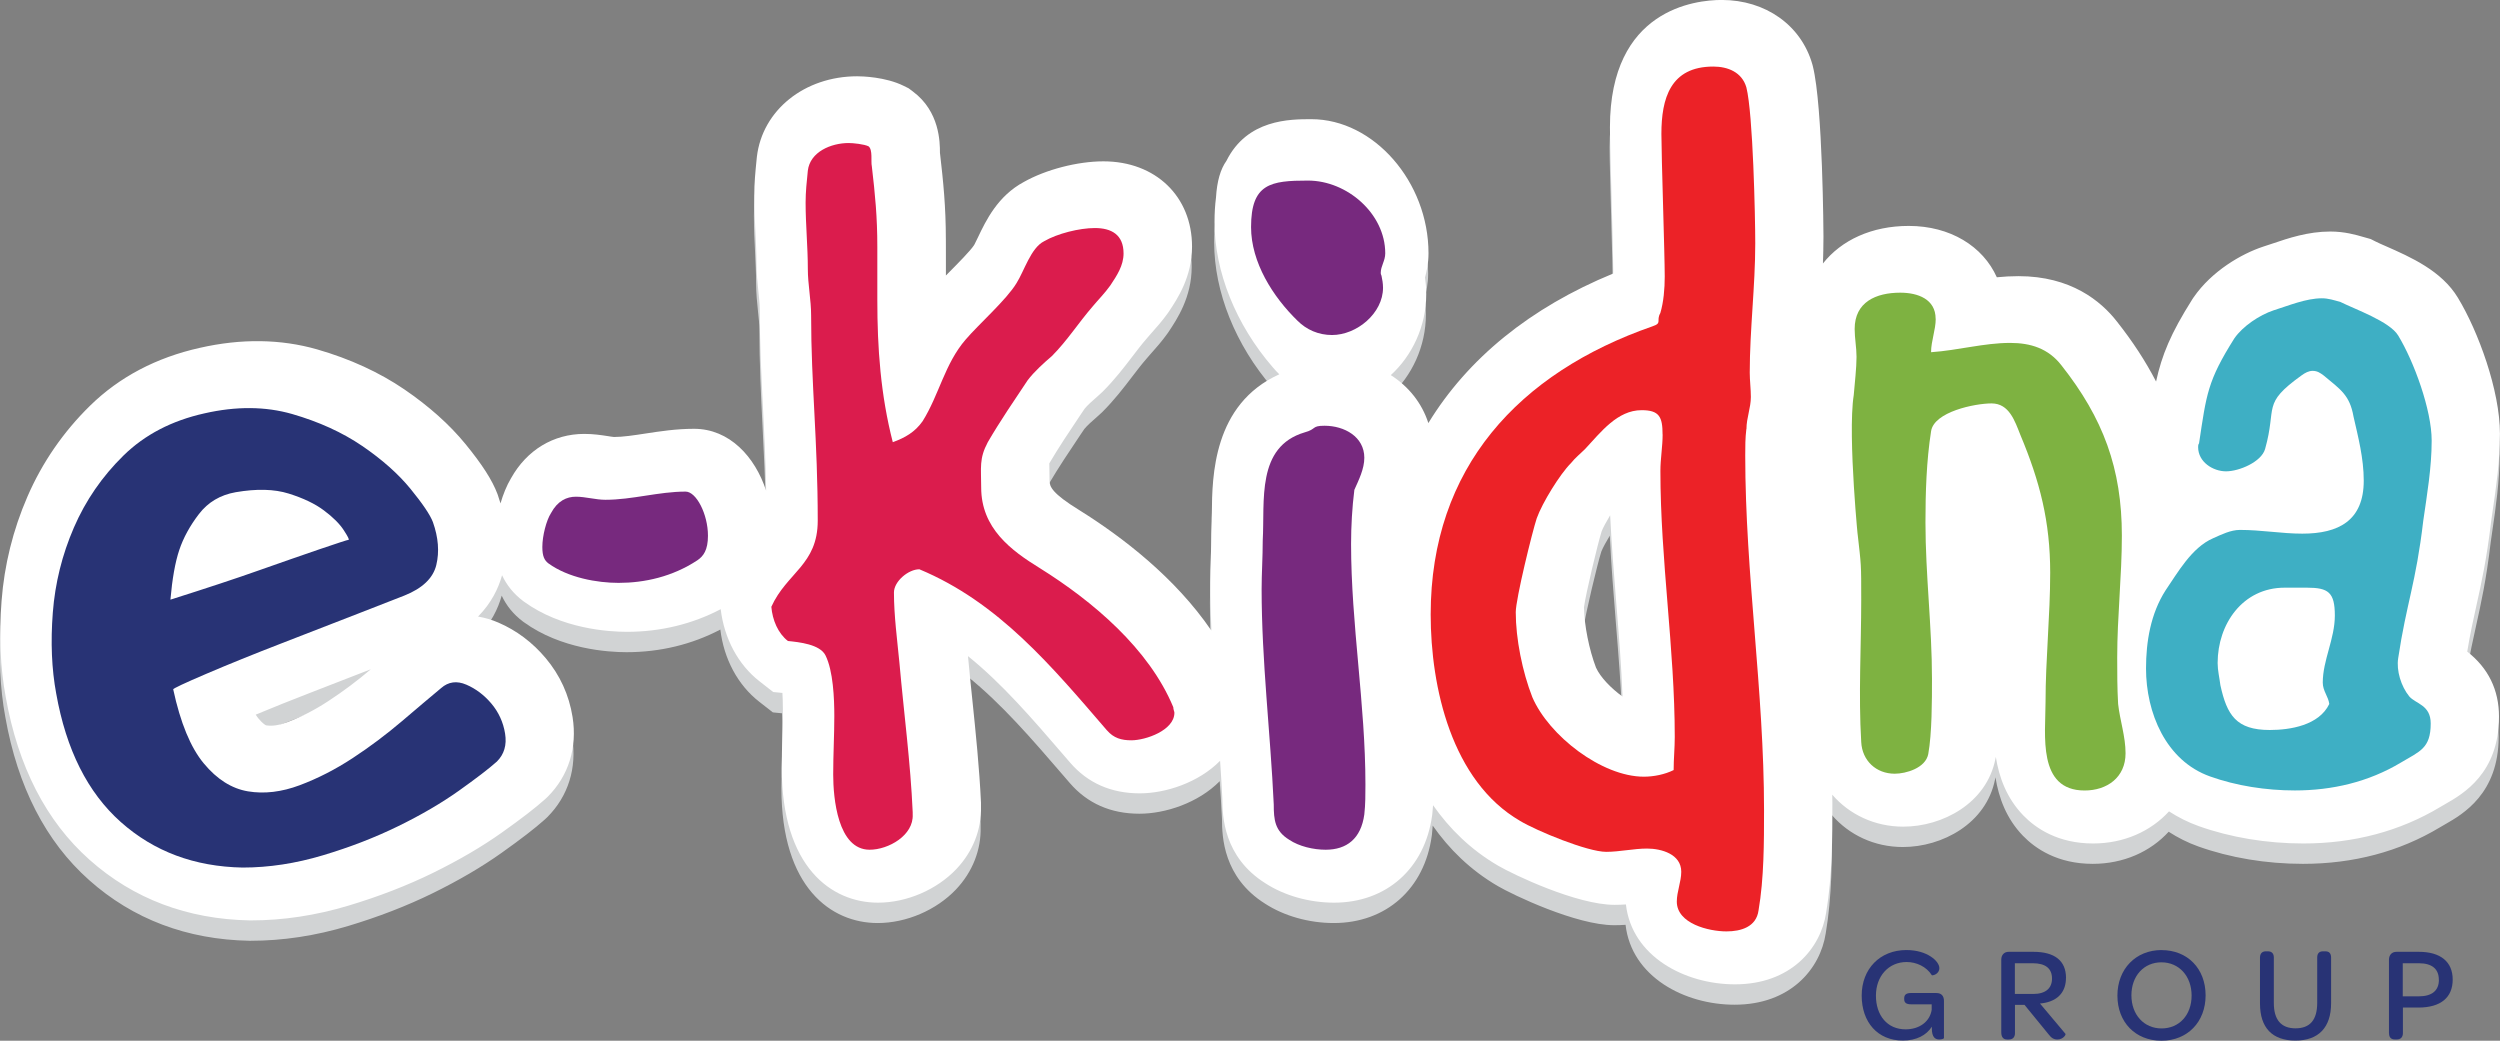
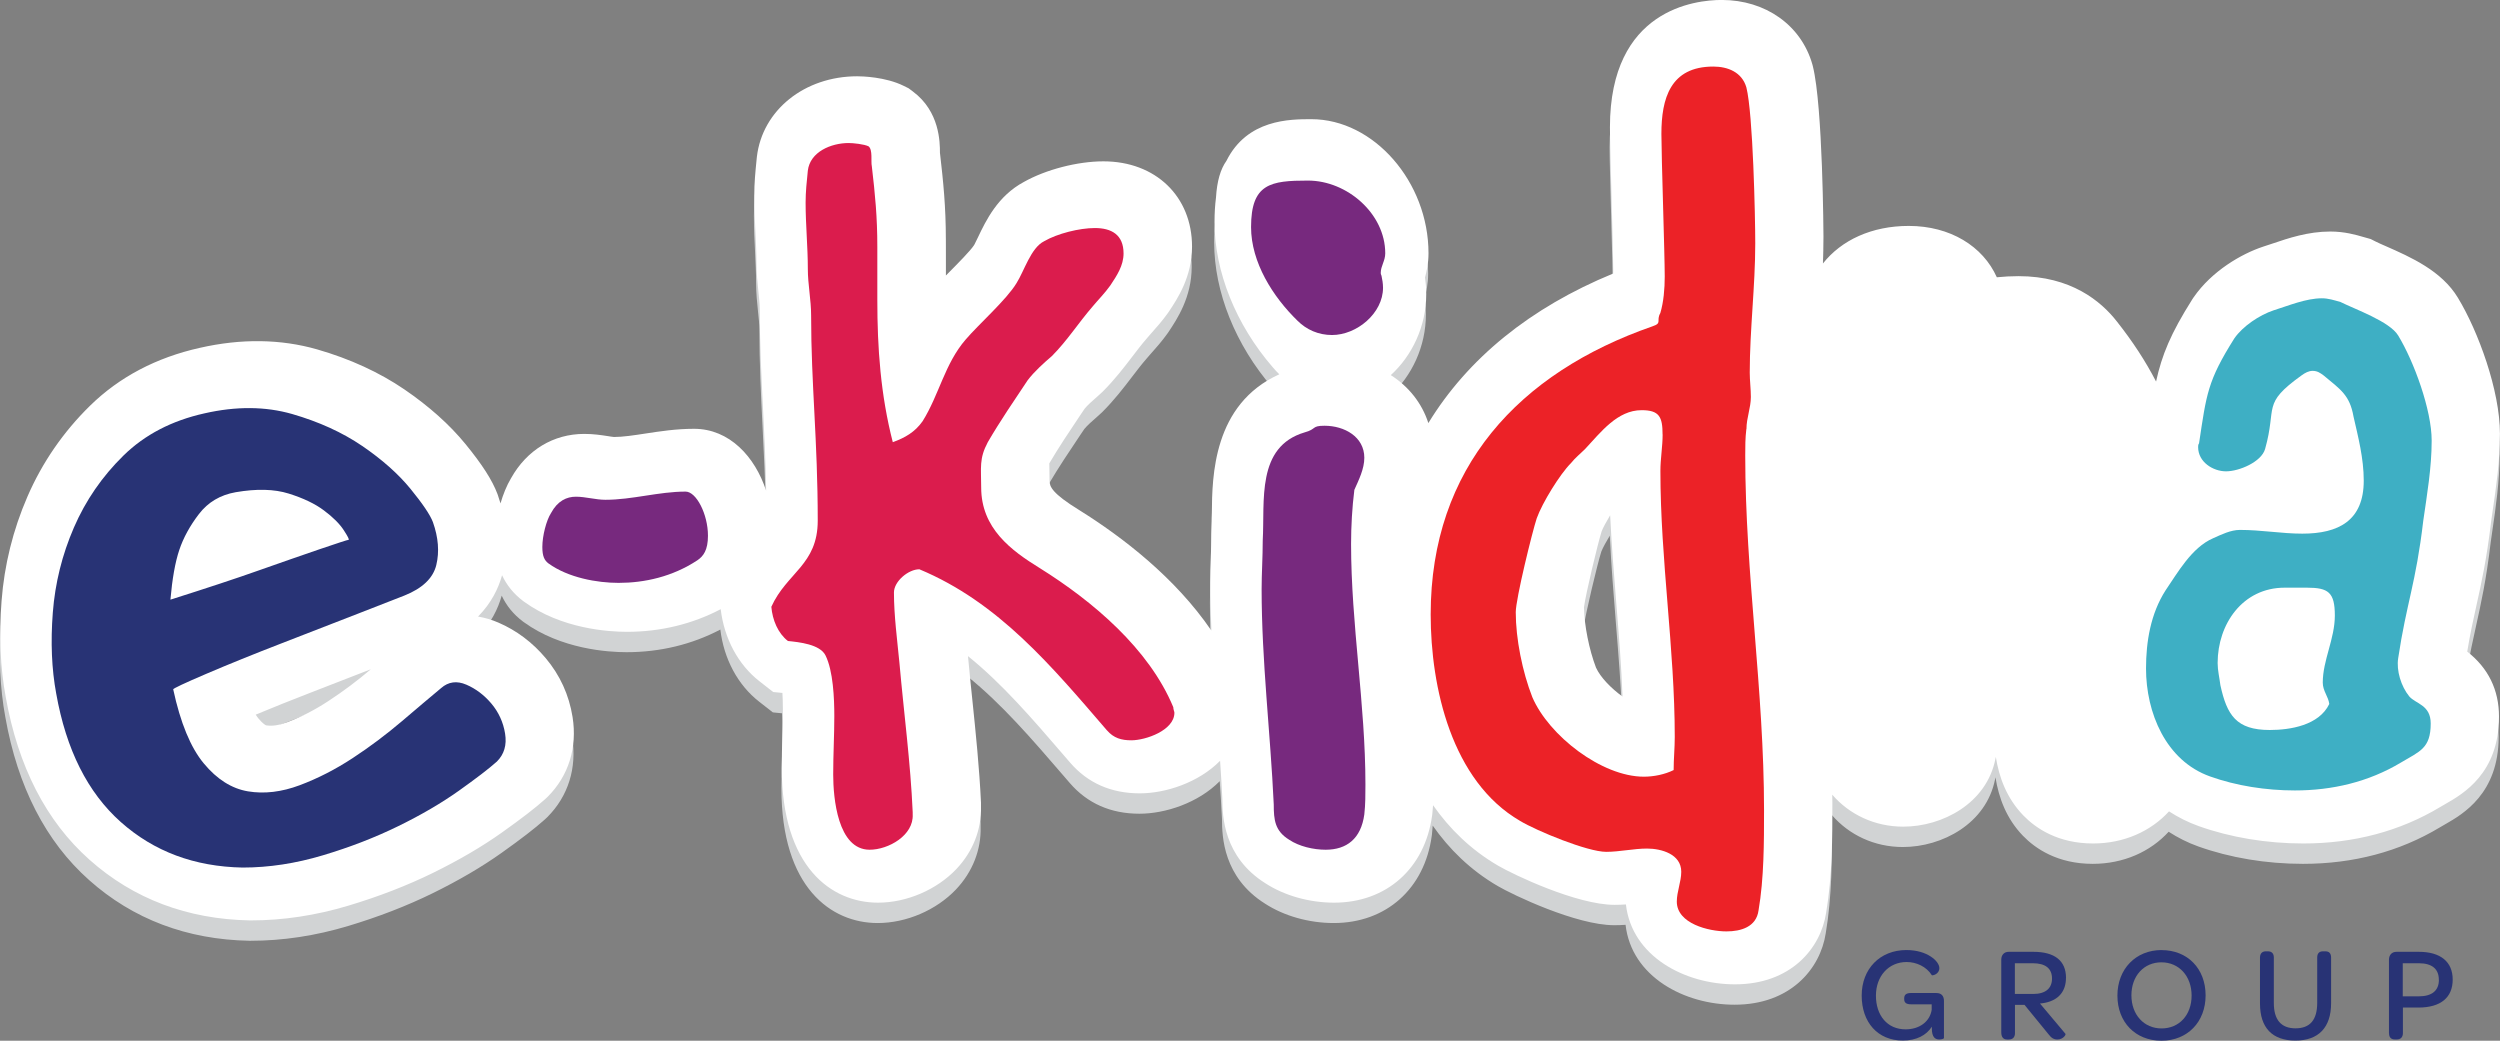
<svg xmlns="http://www.w3.org/2000/svg" id="Layer_2" viewBox="0 0 494.66 205.92" width="494.66" height="205.92">
  <rect x="0" y="0" width="494.66" height="205.92" fill="#808080" stroke="none" />
  <defs>
    <style>.cls-1{fill:#ec2227;}.cls-2{fill:#fff;}.cls-3{fill:#7eb241;}.cls-4{fill:#77297e;}.cls-5{fill:#3eafc4;}.cls-6{fill:#d1d3d4;}.cls-7{fill:#283375;}.cls-8{fill:#db1c4d;}</style>
  </defs>
  <g id="Layer_1-2">
    <path class="cls-6" d="m488.11,132.94c.58-3.54,1.18-6.24,1.81-9.08.99-4.47,2.02-9.09,2.91-16.62l.3-2.09c.68-4.62,1.45-9.87,1.45-15.29,0-8.57-4.3-20.29-8.31-26.9-3.22-5.36-9.36-8.06-14.29-10.23-.76-.33-1.45-.63-1.98-.9l-.99-.5-1.45-.41c-1.48-.43-3.72-1.08-6.54-1.08-4.42,0-8.32,1.32-11.44,2.38-.57.19-1.13.39-1.67.55l-.21.07c-4.27,1.42-10.12,4.8-13.73,10.02l-.28.42c-4.29,6.8-6,11-7.15,16.24-2.07-4.01-4.63-7.93-7.73-11.85-3.19-4.1-9.16-9-19.48-9-1.47,0-2.91.08-4.3.22-2.75-6.15-9.24-10.16-17.42-10.16-7.34,0-13.34,2.81-17,7.45.07-1.76.12-3.52.12-5.32,0-.25-.12-25.8-2.1-33.72l-.1-.38c-2.21-7.74-9.26-12.74-17.94-12.74-5.19,0-22.11,1.82-22.11,25.17,0,2.35.16,8.22.33,14.43.15,5.52.32,11.77.32,13.79,0,.26,0,.51-.01.74-16.43,6.75-28.77,16.82-36.57,29.59-1.27-3.95-3.9-7.24-7.43-9.49,4.21-3.83,7.01-9.68,7.01-15.99,0-1.29-.11-2.42-.24-3.34.32-1.14.69-2.79.69-4.78,0-14.13-10.83-26.53-23.18-26.53-4.24,0-12.69,0-16.8,8.24-1.17,1.65-1.87,3.98-2.07,7.28-.19,1.47-.29,3.07-.29,4.83,0,9.81,4.23,20.31,11.51,28.72.42.5.86.97,1.31,1.41-13.13,5.93-13.28,20.25-13.35,27.41-.01,1.19-.02,2.36-.08,3.46l-.02.66c0,1.53-.05,3.06-.1,4.57-.06,1.72-.11,3.41-.11,5.05,0,3.2.09,6.39.22,9.56-7.17-10.51-17.63-18.52-26.08-23.8-5.48-3.37-5.94-4.7-5.94-5.86,0-.81-.02-1.53-.03-2.2,0-.41-.02-.89-.02-1.23,1.83-3.12,4.01-6.38,6.13-9.54l.87-1.29c.49-.6,1.47-1.52,2.9-2.75l.67-.62c2.37-2.37,4.23-4.8,5.87-6.95.96-1.25,1.86-2.44,2.78-3.49l.15-.18c.3-.36.62-.71.94-1.08.89-1,2.01-2.25,3.09-3.76l.24-.34c1.72-2.58,4.6-6.91,4.6-12.89,0-9.93-7.21-16.87-17.53-16.87-5.13,0-11.4,1.63-15.73,4.07-5.2,2.78-7.53,7.68-9.09,10.95-.24.51-.57,1.2-.68,1.39l-.14.23c-.65,1.01-3.18,3.58-4.7,5.11-.28.29-.56.57-.84.85v-7.05c0-6.62-.51-11.53-1.17-17.26,0-2.07-.04-8.15-5.34-12.1l-.85-.64-.95-.47c-3.63-1.81-8.33-1.91-9.23-1.91-10.41,0-18.76,6.69-19.85,15.92l-.08.79c-.21,2.14-.44,4.35-.44,6.94s.12,4.85.23,7.14c.1,2.1.2,4.08.2,5.96,0,2.16.21,4.12.39,5.85.13,1.25.26,2.43.26,3.32,0,6.93.31,12.98.63,19.39.27,5.24.54,10.64.64,16.69-2.19-6.71-7.24-12.25-14.27-12.25-3.51,0-6.76.5-9.63.94-2.28.35-4.44.68-6.2.68-.22-.01-.83-.11-1.27-.18-1.25-.19-2.8-.43-4.61-.43-6.11,0-11.37,3.19-14.49,8.76-.9,1.51-1.58,3.24-2.09,4.99-.16-.54-.33-1.08-.52-1.63l-.08-.23c-1.04-2.75-3-5.81-6.36-9.92-3.13-3.82-7.18-7.44-12.05-10.77-4.96-3.38-10.77-6.05-17.26-7.92-7.21-2.07-15.04-2.17-23.21-.31-8.62,1.92-15.93,5.77-21.72,11.44-5.3,5.19-9.48,11.25-12.41,18.02-2.85,6.57-4.57,13.51-5.11,20.62-.53,6.83-.25,13.25.82,18.99,2.44,13.76,8.01,24.6,16.57,32.21,8.69,7.74,19.37,11.78,31.74,12.01h.22c6.34,0,12.82-.98,19.28-2.92,6-1.8,11.63-3.98,16.75-6.49,5.11-2.51,9.7-5.19,13.62-7.98,3.88-2.76,6.6-4.85,8.55-6.6l.5-.47c4.14-4.14,5.89-9.73,4.93-15.78-.7-4.38-2.49-8.3-5.33-11.67-2.63-3.12-5.78-5.48-9.36-7.02-1.32-.57-2.66-.96-4.01-1.19,2.67-2.71,4.05-5.65,4.75-8.17.93,1.99,2.32,3.7,4.16,5.09l.19.14c7.42,5.38,16.71,5.96,20.36,5.96,6.64,0,12.96-1.54,18.55-4.48.69,5.8,3.45,10.98,7.69,14.28l2.7,2.11,1.82.18c.05.88.09,1.95.09,3.22,0,1.72-.05,3.49-.1,5.29-.06,2.08-.12,4.18-.12,6.29,0,19.69,9.84,26.7,19.05,26.7,5.67,0,11.6-2.55,15.49-6.64,3.29-3.47,5.01-7.86,4.88-12.42v-.74c-.32-6.89-1.03-13.73-1.71-20.33-.3-2.87-.6-5.73-.86-8.65,6.74,5.43,12.71,12.36,18.89,19.54l1.32,1.53c3.47,4.03,8.1,6.08,13.78,6.08,5.06,0,11.6-2.09,15.89-6.44.17,2.53.33,5.06.45,7.55,0,3.38.24,11.48,8.51,16.68,3.75,2.44,8.69,3.84,13.6,3.84,10.35,0,17.96-6.77,19.39-17.23l.04-.3c.07-.59.11-1.17.15-1.75,3.24,4.63,7.44,8.8,12.89,11.97,2.96,1.74,15.53,7.74,23.03,7.74.78,0,1.53-.03,2.24-.08,1.17,10.29,11.66,15.81,21.57,15.81,11.01,0,16.96-7.06,18.04-14.14,1.24-7.29,1.24-14.96,1.24-21.73,0-.55-.01-1.1-.02-1.65,3.37,3.9,8.37,6.32,14.04,6.32,7.74,0,16.49-4.6,18.24-13.39l.04-.2c.01-.07.03-.14.04-.21.64,4.03,2.14,8.17,5.45,11.59,2.45,2.53,6.84,5.54,13.79,5.54,6.13,0,11.43-2.42,15.03-6.35,1.82,1.17,3.76,2.16,5.84,2.9,6.32,2.26,13.49,3.45,20.73,3.45,9.99,0,19.11-2.42,27.08-7.21.39-.23.76-.44,1.1-.64,3.42-1.96,10.54-6.03,10.54-17.25,0-5.29-2.12-9.62-6.3-12.88Zm-435.48,14.63c-.1-.02-.67-.3-1.58-1.4-.13-.16-.31-.4-.52-.74,3.41-1.42,7.15-2.92,11.16-4.47,4.06-1.57,7.94-3.08,11.62-4.51-2.64,2.25-5.47,4.37-8.42,6.3-2.65,1.74-5.38,3.15-8.14,4.18-1.62.61-2.97.81-4.12.62Zm264.21-38.42c.28-.72.95-1.95,1.68-3.16.28,5.87.75,11.66,1.21,17.33.52,6.38,1.01,12.5,1.24,18.54-2.24-1.63-4.35-3.77-5.25-5.73-1.36-3.56-2.32-8.38-2.38-11.94.35-2.67,2.73-12.6,3.5-15.04Z" />
    <path class="cls-2" d="m488.18,128.91c.58-3.54,1.18-6.24,1.81-9.08.99-4.47,2.02-9.09,2.91-16.62l.3-2.09c.68-4.62,1.45-9.87,1.45-15.29,0-8.57-4.3-20.29-8.31-26.9-3.22-5.36-9.36-8.06-14.29-10.23-.76-.33-1.45-.63-1.98-.9l-.99-.5-1.45-.41c-1.48-.43-3.72-1.08-6.54-1.08-4.42,0-8.32,1.32-11.44,2.38-.57.19-1.13.39-1.67.55l-.21.07c-4.27,1.42-10.12,4.8-13.73,10.02l-.28.42c-4.29,6.8-6,11-7.15,16.24-2.07-4.01-4.63-7.93-7.73-11.85-3.19-4.1-9.16-9-19.48-9-1.47,0-2.91.08-4.3.22-2.75-6.15-9.24-10.16-17.42-10.16-7.34,0-13.34,2.81-17,7.45.07-1.76.12-3.52.12-5.32,0-.25-.12-25.8-2.1-33.72l-.1-.38c-2.21-7.74-9.26-12.74-17.94-12.74-5.19,0-22.11,1.82-22.11,25.17,0,2.35.16,8.22.33,14.43.15,5.52.32,11.77.32,13.79,0,.26,0,.51-.01.74-16.43,6.75-28.77,16.82-36.57,29.59-1.27-3.95-3.9-7.24-7.43-9.49,4.21-3.83,7.01-9.68,7.01-15.99,0-1.29-.11-2.42-.24-3.34.32-1.14.69-2.79.69-4.78,0-14.13-10.83-26.53-23.18-26.53-4.24,0-12.69,0-16.8,8.24-1.17,1.65-1.87,3.98-2.07,7.28-.19,1.47-.29,3.07-.29,4.83,0,9.81,4.23,20.31,11.51,28.72.42.5.86.97,1.31,1.41-13.13,5.93-13.28,20.25-13.35,27.41-.01,1.19-.02,2.36-.08,3.46l-.02.66c0,1.53-.05,3.06-.1,4.57-.06,1.72-.11,3.41-.11,5.05,0,3.2.09,6.39.22,9.56-7.17-10.51-17.63-18.52-26.08-23.8-5.48-3.37-5.94-4.7-5.94-5.86,0-.81-.02-1.53-.03-2.2,0-.41-.02-.89-.02-1.23,1.83-3.12,4.01-6.38,6.13-9.54l.87-1.29c.49-.6,1.47-1.52,2.9-2.75l.67-.62c2.37-2.37,4.23-4.8,5.87-6.95.96-1.25,1.86-2.44,2.78-3.49l.15-.18c.3-.36.62-.71.94-1.08.89-1,2.01-2.25,3.09-3.76l.24-.34c1.72-2.58,4.6-6.91,4.6-12.89,0-9.93-7.21-16.87-17.53-16.87-5.13,0-11.4,1.63-15.73,4.07-5.2,2.78-7.53,7.68-9.09,10.95-.24.51-.57,1.2-.68,1.39l-.14.23c-.65,1.01-3.18,3.58-4.7,5.11-.28.29-.56.57-.84.85v-7.05c0-6.62-.51-11.53-1.17-17.26,0-2.07-.04-8.15-5.34-12.1l-.85-.64-.95-.47c-3.63-1.81-8.33-1.91-9.23-1.91-10.41,0-18.76,6.69-19.85,15.92l-.08.79c-.21,2.14-.44,4.35-.44,6.94s.12,4.85.23,7.14c.1,2.1.2,4.08.2,5.96,0,2.16.21,4.12.39,5.85.13,1.25.26,2.43.26,3.32,0,6.93.31,12.98.63,19.39.27,5.24.54,10.64.64,16.69-2.19-6.71-7.24-12.25-14.27-12.25-3.51,0-6.76.5-9.63.94-2.28.35-4.44.68-6.2.68-.22-.01-.83-.11-1.27-.18-1.25-.19-2.8-.43-4.61-.43-6.11,0-11.37,3.19-14.49,8.76-.9,1.51-1.58,3.24-2.09,4.99-.16-.54-.33-1.08-.52-1.63l-.08-.23c-1.04-2.75-3-5.81-6.36-9.92-3.13-3.82-7.18-7.44-12.05-10.77-4.96-3.38-10.77-6.05-17.26-7.92-7.21-2.07-15.04-2.17-23.21-.31-8.62,1.92-15.93,5.77-21.72,11.44-5.3,5.19-9.48,11.25-12.41,18.02-2.85,6.57-4.57,13.51-5.11,20.62-.53,6.83-.25,13.25.82,18.99,2.44,13.76,8.01,24.6,16.57,32.21,8.69,7.74,19.37,11.78,31.74,12.01h.22c6.34,0,12.82-.98,19.28-2.92,6-1.8,11.63-3.98,16.75-6.49,5.11-2.51,9.7-5.19,13.62-7.98,3.88-2.76,6.6-4.85,8.55-6.6l.5-.47c4.14-4.14,5.89-9.73,4.93-15.78-.7-4.38-2.49-8.3-5.33-11.67-2.63-3.12-5.78-5.48-9.36-7.02-1.32-.57-2.66-.96-4.01-1.19,2.67-2.71,4.05-5.65,4.75-8.17.93,1.99,2.32,3.7,4.16,5.09l.19.14c7.42,5.38,16.71,5.96,20.36,5.96,6.64,0,12.96-1.54,18.55-4.48.69,5.8,3.45,10.98,7.69,14.28l2.7,2.11,1.82.18c.05.88.09,1.95.09,3.22,0,1.72-.05,3.49-.1,5.29-.06,2.08-.12,4.18-.12,6.29,0,19.69,9.84,26.7,19.05,26.7,5.67,0,11.6-2.55,15.49-6.64,3.29-3.47,5.01-7.86,4.88-12.42v-.74c-.32-6.89-1.03-13.73-1.71-20.33-.3-2.87-.6-5.73-.86-8.65,6.74,5.43,12.71,12.36,18.89,19.54l1.32,1.53c3.47,4.03,8.1,6.08,13.78,6.08,5.06,0,11.6-2.09,15.89-6.44.17,2.53.33,5.06.45,7.55,0,3.38.24,11.48,8.51,16.68,3.75,2.44,8.69,3.84,13.6,3.84,10.35,0,17.96-6.77,19.39-17.23l.04-.3c.07-.59.11-1.17.15-1.75,3.24,4.63,7.44,8.8,12.89,11.97,2.96,1.74,15.53,7.74,23.03,7.74.78,0,1.53-.03,2.24-.08,1.17,10.29,11.66,15.81,21.57,15.81,11.01,0,16.96-7.06,18.04-14.14,1.24-7.29,1.24-14.96,1.24-21.73,0-.55-.01-1.1-.02-1.65,3.37,3.9,8.37,6.32,14.04,6.32,7.74,0,16.49-4.6,18.24-13.39l.04-.2c.01-.07.03-.14.04-.21.64,4.03,2.14,8.17,5.45,11.59,2.45,2.53,6.84,5.54,13.79,5.54,6.13,0,11.43-2.42,15.03-6.35,1.82,1.17,3.76,2.16,5.84,2.9,6.32,2.26,13.49,3.45,20.73,3.45,9.99,0,19.11-2.42,27.08-7.21.39-.23.76-.44,1.1-.64,3.42-1.96,10.54-6.03,10.54-17.25,0-5.29-2.12-9.62-6.3-12.88Zm-435.48,14.63c-.1-.02-.67-.3-1.58-1.4-.13-.16-.31-.4-.52-.74,3.41-1.42,7.15-2.92,11.16-4.47,4.06-1.57,7.94-3.08,11.62-4.51-2.64,2.25-5.47,4.37-8.42,6.3-2.65,1.74-5.38,3.15-8.14,4.18-1.62.61-2.97.81-4.12.62Zm264.21-38.42c.28-.72.95-1.95,1.68-3.16.28,5.87.75,11.66,1.21,17.33.52,6.38,1.01,12.5,1.24,18.54-2.24-1.63-4.35-3.77-5.25-5.73-1.36-3.56-2.32-8.38-2.38-11.94.35-2.67,2.73-12.6,3.5-15.04Z" />
    <path class="cls-7" d="m383.17,196.48h-5.01c-.93,0-1.39.29-1.39,1.07v.13c0,.75.45,1.04,1.39,1.04h4.05v1.09c-.35,2.29-2.37,3.86-5.17,3.86-3.65,0-5.86-2.8-5.86-6.66s2.5-6.66,6.08-6.66c1.92,0,3.92.91,4.98,2.61.08.11,1.49-.16,1.49-1.41,0-.67-.59-1.57-1.71-2.29-1.09-.72-2.71-1.28-4.82-1.28-5.22,0-8.84,3.73-8.84,9.01s3.17,8.9,8.15,8.9c2.66,0,4.66-1.04,5.73-2.74v.32c0,1.81.69,2.21,1.49,2.21.51,0,.91-.19.91-.27v-7.35c0-.96-.48-1.57-1.46-1.57Z" />
    <path class="cls-7" d="m408.79,193.5c0-3.41-2.24-5.17-6.45-5.17h-4.9c-.88,0-1.46.61-1.46,1.55v14.39c0,.91.4,1.41,1.14,1.41h.37c.8,0,1.2-.5,1.2-1.25v-5.6h1.89l4.72,5.78c.58.77,1.07,1.07,1.78,1.07,1.15,0,1.73-.96,1.6-1.12l-5.04-6c.37-.03.75-.08,1.09-.16,2.64-.56,4.05-2.32,4.05-4.9Zm-6.5,3.17h-3.62v-6.08h3.54c2.53,0,3.81,1.04,3.81,3.04,0,1.86-1.2,3.04-3.73,3.04Z" />
    <path class="cls-7" d="m427.7,187.98c-5.09,0-8.74,3.73-8.74,9.01s3.57,8.93,8.71,8.93,8.74-3.7,8.74-8.98-3.57-8.95-8.71-8.95Zm0,15.51c-3.49,0-5.97-2.72-5.97-6.55s2.45-6.53,5.94-6.53,5.97,2.74,5.97,6.58-2.45,6.5-5.94,6.5Z" />
    <path class="cls-7" d="m447.17,189.48c0-.82.43-1.25,1.17-1.25h.37c.8,0,1.2.43,1.2,1.25v9.01c0,3.28,1.44,4.98,4.29,4.98s4.29-1.65,4.29-5.01v-8.98c0-.85.4-1.25,1.17-1.25h.43c.77,0,1.15.4,1.15,1.25v9.03c0,4.79-2.48,7.38-7.06,7.38s-7.01-2.53-7.01-7.33v-9.09Z" />
    <path class="cls-7" d="m472.69,204.43v-14.55c0-.93.59-1.55,1.47-1.55h4.45c4.26,0,6.69,1.95,6.69,5.49s-2.35,5.54-6.79,5.54h-3.06v5.06c0,.74-.4,1.25-1.2,1.25h-.4c-.75,0-1.15-.42-1.15-1.25m9.86-10.55c0-2.16-1.36-3.28-3.97-3.28h-3.17v6.55h3.15c2.64,0,4-1.14,4-3.28" />
    <path class="cls-4" d="m135.66,97.27c2.11,0,4.42,4.46,4.42,8.73,0,2.84-.9,4.06-2.11,4.87-4.93,3.25-10.45,4.46-15.58,4.46-4.22,0-9.95-1.01-13.87-3.85-.8-.61-1.21-1.42-1.21-3.25,0-2.23.8-5.28,1.71-6.7,1.31-2.44,3.12-3.25,4.93-3.25,1.91,0,3.92.61,5.83.61,5.33,0,10.55-1.62,15.88-1.62" />
    <path class="cls-8" d="m219.05,144.54c-10.92-12.67-21.41-25.34-37.14-31.9-2.19,0-5.03,2.4-5.03,4.59,0,4.59.65,9.39,1.09,13.98.87,9.83,2.19,19.66,2.62,29.49v.44c.22,4.15-4.81,6.99-8.52,6.99-6.33,0-7.21-10.27-7.21-14.86,0-3.93.22-7.86.22-11.58,0-3.5-.22-8.96-1.75-12.02-1.09-2.19-5.24-2.62-7.43-2.84-1.97-1.53-3.06-4.15-3.28-6.77,3.06-6.77,9.18-8.3,9.18-17.04,0-15.95-1.31-26.87-1.31-40.63,0-3.06-.65-6.12-.65-9.18,0-4.37-.44-8.74-.44-13.11,0-2.19.22-4.15.44-6.34.44-3.71,4.59-5.46,8.08-5.46.87,0,3.06.22,3.93.65.87.65.44,3.06.65,3.93.66,5.68,1.09,10.05,1.09,15.95v10.48c0,9.61.65,18.79,3.06,28.18,2.4-.87,4.37-1.97,5.9-4.15,3.28-5.24,4.37-11.36,8.52-16.16,2.62-3.06,8.08-7.87,10.05-11.14,1.53-2.4,2.84-6.99,5.46-8.3,2.62-1.53,6.99-2.62,10.05-2.62,3.28,0,5.68,1.31,5.68,5.02,0,2.4-1.31,4.37-2.62,6.34-1.09,1.53-2.4,2.84-3.49,4.15-2.84,3.28-5.03,6.77-8.08,9.83-1.53,1.31-3.49,3.06-4.8,4.8-2.62,3.93-5.46,8.08-7.87,12.23-1.75,3.28-1.31,5.03-1.31,8.96,0,8.08,5.9,12.45,11.58,15.95,10.49,6.55,21.63,15.95,26.43,27.53,0,.44.22.88.22,1.09,0,3.49-5.68,5.46-8.52,5.46-1.97,0-3.5-.44-4.81-1.96" />
    <path class="cls-4" d="m269.95,90.58c0,2.19-1.09,4.37-1.97,6.34-.44,3.49-.65,7.21-.65,10.7,0,15.95,2.84,31.68,2.84,47.62,0,1.96,0,3.93-.22,5.9-.65,4.81-3.49,6.99-7.65,6.99-2.4,0-5.24-.65-7.21-1.97-2.84-1.75-3.06-3.93-3.06-6.99-.66-14.2-2.4-28.4-2.4-42.6,0-3.06.22-6.34.22-9.61.44-7.86-1.31-18.57,8.3-21.41,2.4-.65,1.31-1.31,3.93-1.31,3.93,0,7.87,2.18,7.87,6.34" />
    <path class="cls-1" d="m345.54,84.9c-.22,1.75-.22,3.49-.22,5.24,0,23.37,3.72,46.53,3.72,70.12,0,6.34,0,13.54-1.09,19.88-.44,3.28-3.5,4.15-6.34,4.15-3.5,0-9.83-1.53-9.83-5.9,0-1.97.88-3.93.88-5.9,0-3.49-3.93-4.59-6.77-4.59-2.62,0-5.46.65-8.08.65-3.71,0-13.76-4.15-17.04-6.12-13.54-7.87-17.69-26.43-17.69-40.85,0-29.06,17.48-47.84,43.91-57.02,1.96-.65.65-1.09,1.53-2.62.65-2.19.87-4.81.87-7.21,0-4.37-.66-23.86-.66-28.23,0-6.99,1.75-13.33,10.27-13.33,2.84,0,5.68,1.09,6.55,4.15,1.31,5.24,1.75,25.6,1.75,30.85,0,8.52-1.09,17.04-1.09,25.56,0,1.53.22,3.28.22,4.81,0,2.18-.87,4.15-.87,6.34m-16.6,1.09c0-3.49-.65-4.81-4.15-4.81-4.8,0-8.08,4.37-11.14,7.64-.87.88-1.97,1.75-2.84,2.84-2.18,2.18-5.68,7.86-6.77,10.92-.87,2.62-4.15,15.95-4.15,18.57,0,5.24,1.31,11.8,3.28,16.82,3.28,7.64,13.76,15.73,22.06,15.73,1.97,0,4.15-.44,5.9-1.31,0-2.18.22-4.37.22-6.55,0-17.48-2.84-34.95-2.84-52.65,0-2.4.44-4.81.44-7.21" />
-     <path class="cls-3" d="m383.01,63.06c0,2.21-.92,4.42-.92,6.63,5.34-.37,10.49-1.84,15.65-1.84,4.05,0,7.55,1.1,10.13,4.42,8.29,10.49,11.97,20.44,11.97,33.69,0,8.1-.92,16.02-.92,24.12,0,3.13,0,6.07.18,9.21.37,3.31,1.47,6.44,1.47,9.76,0,4.79-3.68,7.36-8.1,7.36-9.39,0-7.73-11.05-7.73-17.49,0-8.47.92-17.12.92-25.59,0-10.12-2.03-18.04-5.89-27.25-1.1-2.76-2.21-6.26-5.71-6.26-3.31,0-11.41,1.66-11.97,5.52-.92,5.89-1.11,12.15-1.11,18.04,0,10.31,1.29,20.62,1.29,30.93,0,4.23,0,10.86-.74,14.91-.55,2.76-4.42,3.87-6.63,3.87-3.68,0-6.44-2.58-6.63-6.26-.56-9.39,0-18.78,0-28.17,0-7.36,0-6.63-.74-13.25.37,3.87-2.02-19.15-.74-27.25.18-2.21.55-5.34.55-7.55,0-1.84-.37-3.68-.37-5.52,0-5.34,4.24-7.18,9.02-7.18,3.5,0,7,1.29,7,5.16" />
    <path class="cls-5" d="m455.55,105.59c7.18,0,12.15-2.58,12.15-10.49,0-4.42-1.11-8.65-2.03-12.7-.74-4.23-2.58-5.34-5.89-8.1-.74-.55-1.29-.92-2.21-.92-.73,0-1.47.37-2.21.92-7.92,5.71-4.79,6.08-7.18,14.54-.74,2.58-5.16,4.42-7.73,4.42s-5.52-1.84-5.52-4.79c0-.18,0-.55.18-.74,1.47-9.76,1.66-12.33,7-20.8,1.66-2.39,4.97-4.6,7.73-5.52,2.94-.92,6.44-2.39,9.57-2.39,1.29,0,2.39.37,3.68.73,2.95,1.47,9.76,3.87,11.42,6.63,3.13,5.15,6.63,14.73,6.63,20.8,0,5.34-.92,10.68-1.66,15.83-1.47,12.52-3.31,16.2-4.97,27.25-.37,2.39.55,5.52,2.21,7.55,1.29,1.47,4.23,1.66,4.23,5.34,0,4.97-2.21,5.52-5.89,7.73-6.44,3.86-13.62,5.52-20.99,5.52-5.71,0-11.6-.92-16.75-2.76-8.84-3.13-12.7-12.7-12.7-21.36,0-5.34.92-10.86,3.86-15.46,2.4-3.5,5.16-8.47,9.39-10.31,1.66-.74,3.5-1.66,5.34-1.66,4.23,0,8.28.74,12.33.74m-16.2,30.01c1.29,5.89,3.13,8.84,9.76,8.84,4.05,0,9.76-.92,11.78-5.15-.18-1.47-1.29-2.58-1.29-4.23,0-4.42,2.39-8.65,2.39-13.26s-1.29-5.52-5.52-5.52h-4.42c-8.28,0-13.25,7.18-13.25,14.91,0,1.47.37,2.95.55,4.42" />
    <path class="cls-4" d="m258.81,35.73c7.71,0,15.28,6.53,15.28,14.39,0,1.49-.89,2.52-.89,3.86,0,.15,0,.3.15.59.15.74.3,1.48.3,2.37,0,5.04-5.19,9.35-10.09,9.35-2.67,0-5.04-1.04-6.82-2.82-4.89-4.75-9.2-11.57-9.2-18.54,0-8.6,3.86-9.2,11.27-9.2" />
    <path class="cls-7" d="m34.27,136.39c1.43,6.64,3.45,11.53,6.06,14.67,2.6,3.14,5.52,4.98,8.74,5.52,3.23.54,6.64.13,10.23-1.21,3.59-1.35,7.09-3.14,10.5-5.38,3.41-2.24,6.63-4.66,9.69-7.26,3.05-2.6,5.65-4.8,7.8-6.59,1.43-1.25,3.1-1.48,4.98-.67,1.88.81,3.54,2.06,4.98,3.77,1.43,1.71,2.33,3.68,2.69,5.92.36,2.25-.18,4.08-1.62,5.52-1.61,1.44-4.13,3.36-7.53,5.78-3.41,2.42-7.4,4.76-11.98,7-4.57,2.24-9.55,4.17-14.94,5.78-5.38,1.61-10.67,2.42-15.88,2.42-9.51-.18-17.54-3.18-24.09-9.01-6.55-5.83-10.81-14.31-12.78-25.43-.9-4.84-1.12-10.18-.67-16.01.45-5.83,1.84-11.44,4.17-16.82,2.33-5.38,5.61-10.13,9.82-14.26,4.21-4.12,9.55-6.9,16.01-8.34,6.28-1.43,12.06-1.39,17.36.13,5.29,1.53,9.91,3.63,13.86,6.32,3.94,2.69,7.13,5.52,9.55,8.48,2.42,2.96,3.9,5.16,4.44,6.59,1.08,3.05,1.3,5.88.67,8.48-.63,2.6-2.74,4.62-6.32,6.05-.9.36-3.77,1.48-8.61,3.36-4.84,1.88-10.05,3.9-15.61,6.06-5.56,2.15-10.54,4.17-14.94,6.05-4.4,1.88-6.59,2.92-6.59,3.09m34.71-29.6c.18,0-.13-.63-.94-1.88-.81-1.25-2.11-2.56-3.9-3.9-1.79-1.35-4.13-2.46-7-3.36-2.87-.9-6.37-.98-10.5-.27-3.05.54-5.47,1.98-7.26,4.31-1.79,2.33-3.09,4.71-3.9,7.13-.81,2.42-1.39,5.7-1.75,9.82,7.35-2.33,13.19-4.26,17.49-5.79,4.3-1.52,8.3-2.91,11.97-4.17,3.67-1.25,5.61-1.88,5.79-1.88" />
  </g>
</svg>